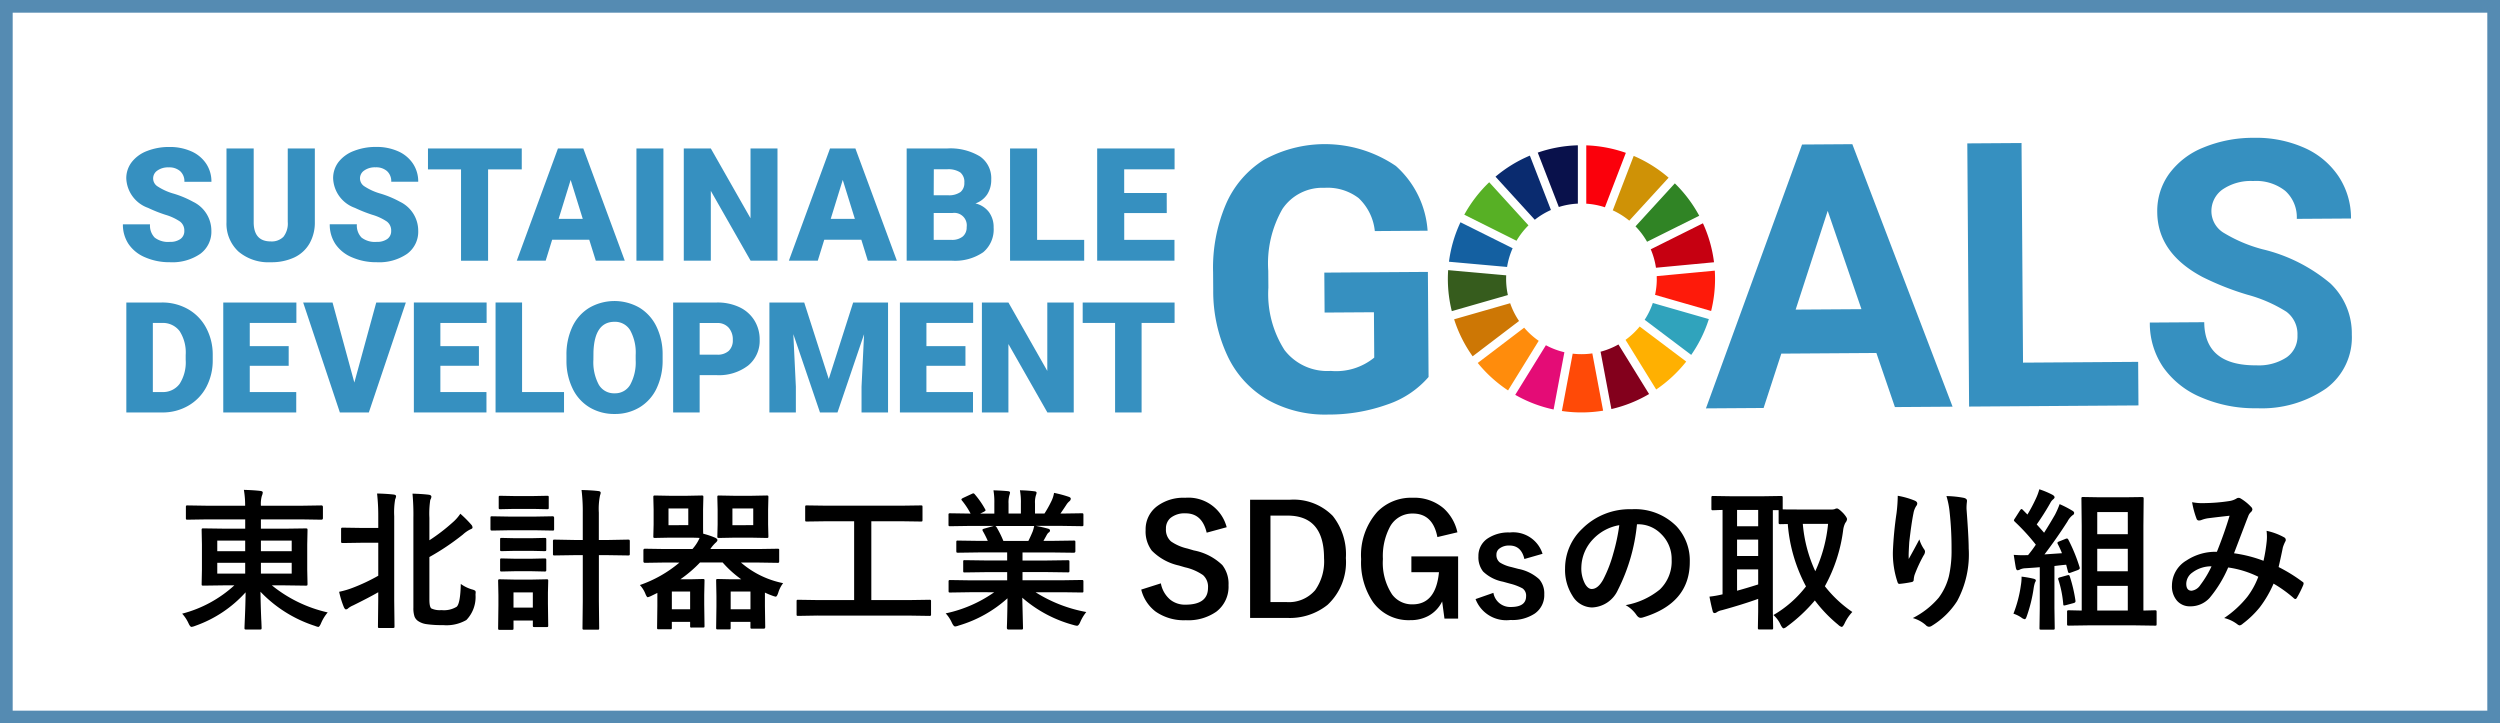
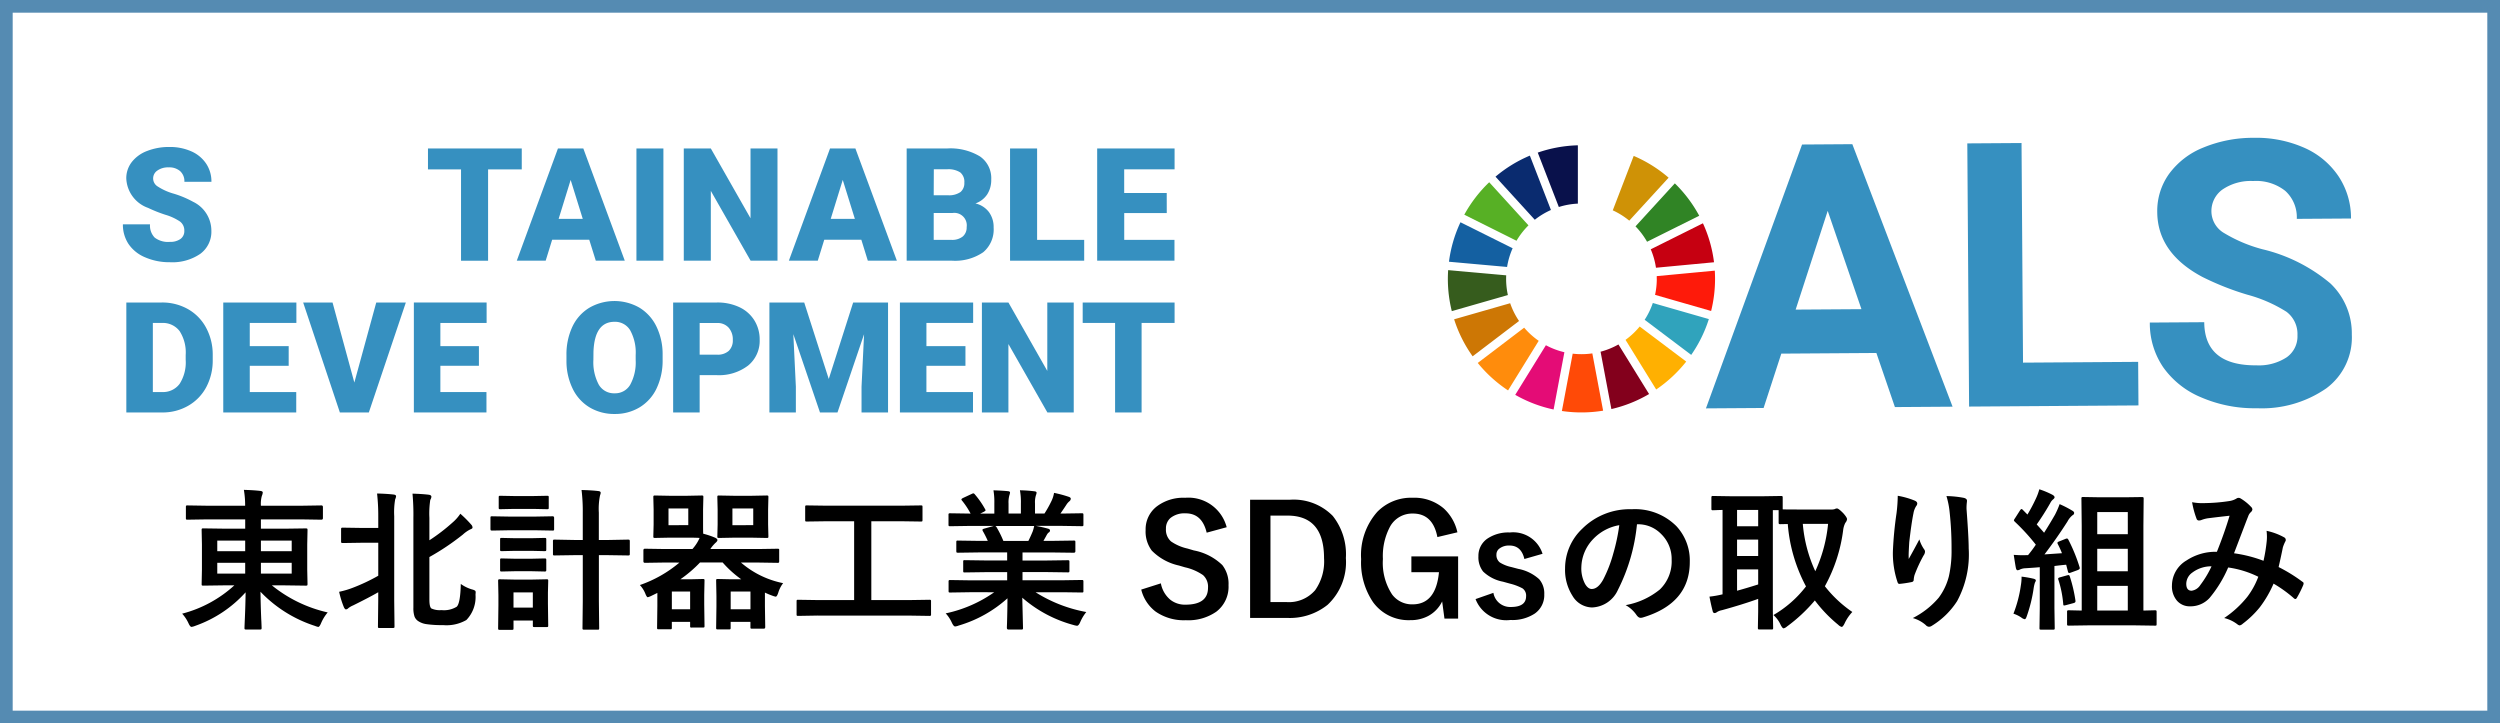
<svg xmlns="http://www.w3.org/2000/svg" width="197" height="57">
  <g data-name="Group 3802">
    <g data-name="Rectangle 3120" fill="#fff" stroke="#558bb2">
      <path d="M0 0h197v57H0z" stroke="none" />
      <path fill="none" d="M.5.5h196v56H.5z" />
    </g>
    <path data-name="Path 1616" d="M16.254 40.928l-1.477.023q-.094 0-.111-.023a.2.2 0 01-.018-.105v-.867q0-.094.023-.111a.2.2 0 01.105-.018l1.477.023h3.064a7.184 7.184 0 00-.1-1.248q.738.018 1.295.082.193.023.193.123a.755.755 0 01-.07.264 2.342 2.342 0 00-.076.779h3.287l1.477-.023q.123 0 .123.129v.867q0 .129-.123.129l-1.477-.023h-3.287v.732h1.863l1.664-.023q.105 0 .129.029a.236.236 0 01.018.117l-.023 1.125v1.98l.023 1.125q0 .094-.023.114a.223.223 0 01-.123.021l-1.664-.023h-1a10.706 10.706 0 004.4 2.133 3.286 3.286 0 00-.516.832q-.129.311-.229.311a1.365 1.365 0 01-.269-.084 10.288 10.288 0 01-4.283-2.689q.012.932.053 2 .006.158.018.352.018.439.018.486a.185.185 0 01-.025.121.219.219 0 01-.111.018H19.4q-.1 0-.117-.029a.183.183 0 01-.017-.109q0-.047.018-.48.059-1.277.07-2.314a9.645 9.645 0 01-3.973 2.644 1.255 1.255 0 01-.287.082q-.111 0-.24-.287a2.963 2.963 0 00-.5-.756 9.694 9.694 0 004.113-2.232h-.779l-1.664.023q-.1 0-.117-.023a.219.219 0 01-.018-.111l.023-1.125v-1.981l-.023-1.125a.214.214 0 01.023-.129.219.219 0 01.111-.018l1.664.023h1.635v-.731zm6.732 4.271v-.85H20.56v.85zm0-2.6H20.56v.838h2.426zm-5.865 2.6h2.2v-.85h-2.2zm0-1.764h2.2v-.837h-2.2zm19.189 2.578a2.877 2.877 0 00.885.434.852.852 0 01.24.094.168.168 0 01.047.141q0 .053-.012.176a2.608 2.608 0 01-.721 2 3.138 3.138 0 01-1.846.4 8.148 8.148 0 01-1.329-.08 1.54 1.54 0 01-.6-.223.762.762 0 01-.311-.375 2.043 2.043 0 01-.088-.691v-7.055a17.984 17.984 0 00-.07-1.934q.721.018 1.26.082.229.023.229.17a.6.6 0 01-.088.24 7.066 7.066 0 00-.07 1.418v1.764a14.717 14.717 0 001.846-1.418 3.282 3.282 0 00.592-.674 9 9 0 01.867.867.338.338 0 01.094.229q0 .076-.182.141a2.523 2.523 0 00-.574.4 19.343 19.343 0 01-2.643 1.775v3.344q0 .592.158.709a1.563 1.563 0 00.791.129 1.915 1.915 0 001.2-.264q.29-.257.326-1.798zm-6.6-7.125q.756.018 1.307.082.193.023.193.135a.706.706 0 01-.07.24 5.952 5.952 0 00-.076 1.33v6.674l.023 2q0 .1-.023.117a.2.2 0 01-.105.018H29.91q-.092.004-.11-.016a.219.219 0 01-.018-.111l.023-2v-.689q-.709.41-1.992 1.043a1.685 1.685 0 00-.357.205.31.31 0 01-.193.105q-.076 0-.158-.158a7.047 7.047 0 01-.381-1.23 6.725 6.725 0 001.031-.3 14.711 14.711 0 002.052-.965v-2.6h-1.26l-1.523.023q-.105 0-.123-.023a.172.172 0 01-.023-.111v-.949q0-.094.029-.111a.236.236 0 01.117-.018l1.523.023h1.26v-.891a15.85 15.85 0 00-.094-1.822zm16.113-.275q.8.018 1.318.082.193.018.193.135a.442.442 0 01-.023.123q-.029.088-.035.117a5.266 5.266 0 00-.088 1.33v2.15h.768l1.523-.029q.105 0 .129.029a.236.236 0 01.021.118v.973q0 .094-.029.111a.236.236 0 01-.117.018l-1.523-.023h-.768v3.627l.023 2.1a.214.214 0 01-.023.129.153.153 0 01-.092.014h-1.084q-.082 0-.1-.029a.236.236 0 01-.016-.12l.023-2.086v-3.636h-.674l-1.535.023q-.105 0-.123-.023a.2.2 0 01-.018-.105v-.973a.214.214 0 01.023-.129.236.236 0 01.117-.018l1.535.029h.674v-2.126a13.938 13.938 0 00-.096-1.811zM43.2 49.283q0 .094-.023.111a.219.219 0 01-.111.018h-.949q-.094 0-.111-.023a.2.2 0 01-.018-.105v-.387h-1.523v.6q0 .1-.023.117a.219.219 0 01-.111.018h-.932a.214.214 0 01-.129-.023.219.219 0 01-.018-.111l.023-1.8v-.791l-.023-1.125q0-.1.029-.117a.236.236 0 01.117-.018l1.09.023h1.477l1.1-.023q.1 0 .117.023a.219.219 0 01.018.111l-.023.92v.855zm-1.213-2.6h-1.523v1.194h1.523zm-1.928-5.977h2.2l1.289-.023q.117 0 .117.129v.856a.2.2 0 01-.023.123.153.153 0 01-.094.018l-1.289-.023h-2.2l-1.271.023q-.1 0-.117-.023a.258.258 0 01-.023-.118v-.855q0-.094.023-.111a.219.219 0 01.111-.018zm.463-1.617h1.5l1.078-.021q.105 0 .123.023a.2.2 0 01.018.105v.8q0 .094-.023.111a.236.236 0 01-.117.018l-1.084-.023h-1.5l-1.09.023q-.094 0-.111-.023a.2.2 0 01-.018-.105v-.8q0-.094.023-.111a.2.2 0 01.105-.018zm.041 3.322h1.33l1.008-.023q.105 0 .123.023a.159.159 0 01.023.105v.785q0 .094-.029.111a.236.236 0 01-.117.018l-1.008-.023h-1.33l-1.02.023q-.1 0-.117-.023a.2.2 0 01-.018-.105v-.785q0-.094.023-.111a.219.219 0 01.111-.018zm0 1.617h1.33l1.008-.023q.105 0 .123.023a.159.159 0 01.023.105v.773q0 .094-.029.111a.236.236 0 01-.117.018l-1.008-.023h-1.33l-1.02.023q-.1 0-.117-.023a.2.2 0 01-.018-.105v-.773q0-.094.023-.111a.219.219 0 01.111-.018zm11.754.3l-1.5.023q-.117 0-.117-.129v-.854q0-.129.117-.129l1.5.023h2.25l.117-.141a3.2 3.2 0 00.445-.732q-.34-.023-1.008-.023H52.8l-1.166.023a.214.214 0 01-.134-.021.2.2 0 01-.018-.105l.023-.937v-1.178l-.023-.967q0-.1.029-.117a.236.236 0 01.117-.018l1.172.022h1.318l1.16-.023a.214.214 0 01.129.023.219.219 0 01.018.111l-.023.967v1.178q0 .586.012.732a6.148 6.148 0 01.926.311q.193.088.193.193 0 .088-.158.223a2.649 2.649 0 00-.4.48h3.8l1.482-.023a.214.214 0 01.129.023.2.2 0 01.014.105v.855q0 .088-.023.108a.223.223 0 01-.123.021l-1.482-.023h-1.383a7.23 7.23 0 003.322 1.623 2.326 2.326 0 00-.381.744q-.105.322-.205.322a1.534 1.534 0 01-.275-.082 5.966 5.966 0 01-.574-.24v1.072l.024 1.644q0 .129-.123.129h-.908q-.1 0-.117-.023a.2.2 0 01-.018-.105v-.411h-1.559v.466q0 .094-.023.111a.219.219 0 01-.111.018h-.861a.214.214 0 01-.129-.023.2.2 0 01-.019-.106l.023-1.682v-.826l-.023-1.2q0-.1.023-.117a.258.258 0 01.117-.018l1.049.023h.791a8.388 8.388 0 01-1.465-1.324H55.16a10.033 10.033 0 01-1.547 1.324h.768l1-.023q.1 0 .117.023a.219.219 0 01.018.111l-.023 1.113v.768l.023 1.676a.185.185 0 01-.023.117.2.2 0 01-.105.018h-.861a.214.214 0 01-.127-.015.219.219 0 01-.018-.111v-.323h-1.441v.457q0 .094-.023.111a.2.2 0 01-.105.018h-.9q-.1 0-.117-.023a.2.2 0 01-.018-.105l.022-1.718v-1.02l-.516.252a1.378 1.378 0 01-.24.088q-.07 0-.17-.229a2.246 2.246 0 00-.451-.732 9.774 9.774 0 003.117-1.77zm6.82 2.285h-1.559v1.4h1.559zm-4.9-5.232v-1.313h-1.559v1.318zm.146 5.232h-1.441v1.4h1.441zm3.461-7.545h1.371l1.2-.023q.1 0 .117.023a.219.219 0 01.018.111l-.023.967v1.178l.023.938q0 .094-.023.111a.219.219 0 01-.111.018l-1.2-.023h-1.371l-1.184.023q-.1 0-.117-.023a.2.2 0 01-.018-.105l.023-.937v-1.178l-.023-.967q0-.1.023-.117a.219.219 0 01.111-.018zm1.512 2.314v-1.314h-1.641v1.318zm5.057 7.125l-1.513.026q-.094 0-.111-.023a.2.2 0 01-.018-.105v-1.008q0-.1.023-.117a.2.2 0 01.105-.018l1.512.023h2.895v-6.211H65.2l-1.623.023q-.094 0-.111-.023a.2.2 0 01-.018-.105v-1.014q0-.094.023-.111a.2.2 0 01.105-.018l1.623.023h5.754l1.611-.023q.094 0 .111.023a.2.2 0 01.018.105v1.014q0 .094-.023.111a.2.2 0 01-.105.018l-1.611-.023H68.66v6.211h3.059l1.512-.023a.185.185 0 01.117.023.219.219 0 01.018.111v1.008a.176.176 0 01-.021.108.191.191 0 01-.114.021l-1.512-.023zm11.993-1.839l-1.518.023a.2.2 0 01-.122-.023.2.2 0 01-.018-.105v-.715a.2.2 0 01.023-.123.236.236 0 01.117-.018l1.518.023h2.959v-.645h-1.687l-1.658.023q-.094 0-.105-.023a.287.287 0 01-.015-.117v-.686a.234.234 0 01.018-.123.168.168 0 01.1-.018l1.658.023h1.688v-.633h-2.256l-1.605.023q-.105 0-.123-.023t-.023-.094v-.709q0-.1.029-.117a.236.236 0 01.114-.013l1.605.023h.732a7.93 7.93 0 00-.381-.756.279.279 0 01-.041-.111q0-.053.123-.094l.779-.217h-1.916l-1.518.023a.2.2 0 01-.123-.023.2.2 0 01-.018-.105v-.744a.214.214 0 01.023-.129.236.236 0 01.117-.018l1.518.023h.082a6.079 6.079 0 00-.682-1.031.135.135 0 01-.041-.082q0-.053.141-.123l.691-.322a.31.31 0 01.111-.035q.053 0 .117.082a6.9 6.9 0 01.809 1.166.241.241 0 01.035.088q0 .041-.135.117l-.287.141h1.113v-.791a5.562 5.562 0 00-.07-1.043q.727.023 1.16.07.146.018.146.105a.807.807 0 01-.047.205 2.029 2.029 0 00-.07.662v.789h.973v-.779a5.224 5.224 0 00-.076-1.055 10.67 10.67 0 011.154.082q.158.018.158.111a.583.583 0 01-.047.188 1.882 1.882 0 00-.076.662v.791h.744a8.747 8.747 0 00.551-.984 2.335 2.335 0 00.205-.645 9.154 9.154 0 011.16.311q.158.053.158.152a.277.277 0 01-.117.205 1.192 1.192 0 00-.205.229q-.152.24-.492.732h.17l1.512-.023q.094 0 .111.029a.236.236 0 01.018.117v.744q0 .094-.023.111a.2.2 0 01-.105.018l-1.512-.023h-2.1q.5.094.949.217.158.041.158.146a.2.2 0 01-.135.176 1.175 1.175 0 00-.164.252l-.217.387H83l1.605-.023q.1 0 .117.023a.219.219 0 01.018.111v.709q0 .117-.135.117L83 43.535h-2.426v.633h1.91l1.652-.023q.1 0 .117.029a.219.219 0 01.018.111v.683a.191.191 0 01-.021.114.191.191 0 01-.114.021l-1.652-.023h-1.91v.645h3.158l1.512-.023q.094 0 .111.029a.219.219 0 01.018.111v.715a.176.176 0 01-.017.111.176.176 0 01-.108.021l-1.512-.021H81.6a11.229 11.229 0 004 1.559 3.348 3.348 0 00-.469.773q-.129.311-.264.311a1.628 1.628 0 01-.281-.063 10.125 10.125 0 01-4.031-2.15l.058 2.37a.185.185 0 01-.023.12.2.2 0 01-.105.018h-1.02q-.123 0-.123-.135 0-.059.012-.375.029-.967.035-1.951a9.909 9.909 0 01-3.85 2.15 1.015 1.015 0 01-.275.07q-.118.003-.264-.31a2.663 2.663 0 00-.48-.721 10.366 10.366 0 003.826-1.666zm4.951-4.74a2.749 2.749 0 00.135-.48h-3.059a.329.329 0 01.094.094 7.988 7.988 0 01.539 1.084h1.969q.158-.31.322-.702zm15.3-.381l-1.57.428q-.363-1.523-1.658-1.523a1.754 1.754 0 00-1.2.369 1.08 1.08 0 00-.352.844 1.228 1.228 0 00.4 1 3.7 3.7 0 001.307.563l.492.146a4.406 4.406 0 012.246 1.157 2.4 2.4 0 01.486 1.582 2.467 2.467 0 01-.96 2.086 3.858 3.858 0 01-2.4.674 3.9 3.9 0 01-2.385-.68 3.1 3.1 0 01-1.133-1.734l1.547-.491a2.19 2.19 0 00.756 1.3 1.852 1.852 0 001.177.38q1.781 0 1.781-1.33a1.225 1.225 0 00-.393-1 4.04 4.04 0 00-1.424-.615l-.48-.141a4.291 4.291 0 01-2.132-1.173 2.5 2.5 0 01-.487-1.621 2.268 2.268 0 01.914-1.887 3.462 3.462 0 012.2-.656 3.113 3.113 0 013.273 2.318zm1.851-2.166h3.117a4.311 4.311 0 013.4 1.277 4.864 4.864 0 011.03 3.317 4.589 4.589 0 01-1.442 3.685 4.752 4.752 0 01-3.205 1.031h-2.9zm1.605 1.248v6.814h1.26a2.722 2.722 0 002.262-.937 3.935 3.935 0 00.7-2.52q0-3.357-2.883-3.357zm14.73 1.318l-1.576.375q-.357-1.854-1.933-1.854a1.989 1.989 0 00-1.793 1.02 4.908 4.908 0 00-.568 2.561 4.531 4.531 0 00.721 2.789 1.946 1.946 0 001.617.785q1.834 0 2.08-2.531h-2.174v-1.246h3.683v4.9h-1.076l-.182-1.354a2.579 2.579 0 01-1.1 1.148 2.929 2.929 0 01-1.4.328 3.453 3.453 0 01-2.942-1.413 5.564 5.564 0 01-.943-3.393 5.132 5.132 0 011.276-3.732 3.718 3.718 0 012.777-1.107 3.566 3.566 0 012.461.844 3.589 3.589 0 011.073 1.88zm6.709 1.693l-1.43.41q-.246-1.061-1.172-1.061a1.216 1.216 0 00-.791.234.578.578 0 00-.24.475.738.738 0 00.264.621 2.8 2.8 0 00.908.363l.551.146a3.4 3.4 0 011.646.814 1.7 1.7 0 01.4 1.189 1.762 1.762 0 01-.756 1.523 3.2 3.2 0 01-1.91.5 2.587 2.587 0 01-2.748-1.646l1.406-.492a1.34 1.34 0 001.377 1.114q1.2 0 1.2-.85a.694.694 0 00-.281-.615 4.23 4.23 0 00-.99-.375l-.551-.152a3.105 3.105 0 01-1.564-.8 1.805 1.805 0 01-.371-1.204 1.633 1.633 0 01.721-1.4 2.944 2.944 0 011.752-.475 2.428 2.428 0 012.58 1.682zm7.441-2.326a14.517 14.517 0 01-1.5 5.168 2.333 2.333 0 01-2.044 1.386 1.828 1.828 0 01-1.535-.914 3.788 3.788 0 01-.586-2.168 4.3 4.3 0 011.354-3.123 5.287 5.287 0 013.9-1.535 4.6 4.6 0 013.518 1.333 3.968 3.968 0 011.055 2.824q0 3.258-3.7 4.371a.681.681 0 01-.176.029q-.176 0-.34-.246a2.509 2.509 0 00-.839-.755 5.9 5.9 0 002.7-1.236 3.076 3.076 0 00.926-2.35 2.737 2.737 0 00-.839-2.03 2.524 2.524 0 00-1.846-.756zm-1.395.07a3.688 3.688 0 00-2.051 1.09 3.308 3.308 0 00-.937 2.221 2.59 2.59 0 00.3 1.33q.234.387.516.387.492 0 .9-.732a10.291 10.291 0 00.8-2.062 15.084 15.084 0 00.474-2.233zm18.365 6.839a3.471 3.471 0 00-.621.926q-.129.252-.217.252a.65.65 0 01-.275-.17 10.966 10.966 0 01-1.84-1.916 12.54 12.54 0 01-2.197 2.053.618.618 0 01-.264.146q-.094 0-.24-.287a2.236 2.236 0 00-.562-.762 8.827 8.827 0 002.566-2.256 12.437 12.437 0 01-1.436-4.916l-.592.012q-.094 0-.111-.029a.236.236 0 01-.018-.117v-.961h-.456v8l.023 1.27q0 .1-.023.117a.2.2 0 01-.105.018h-.937q-.1 0-.117-.023a.219.219 0 01-.02-.112l.023-1.271v-1.006q-1.236.445-2.854.891a1.147 1.147 0 00-.387.146.326.326 0 01-.193.082q-.117 0-.152-.158-.135-.516-.252-1.137a7.928 7.928 0 001.031-.182v-6.65q-.293.006-.557.018l-.187.006a.185.185 0 01-.117-.023.2.2 0 01-.018-.105v-.855q0-.1.029-.123a.183.183 0 01.105-.018l1.477.023h2.385l1.494-.023q.094 0 .111.029a.219.219 0 01.018.111v.914q.193.012 1.225.012h2.59a.805.805 0 00.293-.035.329.329 0 01.176-.047q.123 0 .5.387.287.328.287.457a.527.527 0 01-.135.287 1.737 1.737 0 00-.176.609 12.4 12.4 0 01-1.437 4.388 9.608 9.608 0 002.163 2.028zm-1.91-6.943h-1.992a11.025 11.025 0 00.984 3.732 11.568 11.568 0 001.008-3.733zm-5.508 4.775v-1.187h-1.664v1.682q.674-.182 1.664-.495zm-1.664-4.587h1.664v-1.284h-1.664zm0 2.344h1.664v-1.29h-1.664zm12.662-4.744a6.306 6.306 0 011.307.369q.229.088.229.24a.308.308 0 01-.079.196 1.509 1.509 0 00-.217.563q-.164.791-.334 2.291-.047.791-.047 1.02 0 .158.006.3.434-.773.838-1.541a2.721 2.721 0 00.375.779.3.3 0 01.07.193.573.573 0 01-.117.3 11.176 11.176 0 00-.709 1.535 1.765 1.765 0 00-.064.363.176.176 0 01-.152.188 9.021 9.021 0 01-.961.146q-.117.018-.17-.158a7.086 7.086 0 01-.357-2.432 28.673 28.673 0 01.287-2.988 12.054 12.054 0 00.095-1.364zm3.838.023a7.916 7.916 0 011.371.141q.246.064.246.223 0 .041-.006.105a3.56 3.56 0 00-.029.551q.17 2.268.17 3.094a7.727 7.727 0 01-.914 4.166 6.175 6.175 0 01-1.981 1.936.414.414 0 01-.238.082.377.377 0 01-.252-.135 2.6 2.6 0 00-1.02-.551 6.547 6.547 0 002.043-1.605 4.784 4.784 0 00.8-1.682 9.133 9.133 0 00.211-2.15 26.035 26.035 0 00-.146-2.865 6.577 6.577 0 00-.255-1.307zm11.267 10.186l-1.617.024q-.105 0-.123-.023a.172.172 0 01-.023-.11v-.939a.185.185 0 01.023-.117.2.2 0 01.123-.023l1.008.023v-6.68l-.023-2.121a.214.214 0 01.023-.129.2.2 0 01.105-.018l1.371.023h1.893l1.365-.019q.105 0 .129.029a.236.236 0 01.018.117l-.02 2.118v6.68l.9-.023q.1 0 .123.029a.219.219 0 01.018.111v.939q0 .1-.023.117a.236.236 0 01-.118.016l-1.612-.024zm.615-1.166h2.408v-1.943h-2.407zm0-3.094h2.408v-1.769h-2.407zm2.408-4.664h-2.407v1.74h2.408zm-4.681 2.18a13.316 13.316 0 01.879 2.15.34.34 0 01.018.088q0 .088-.164.152l-.562.205a.325.325 0 01-.105.023q-.076 0-.1-.105l-.141-.545q-.3.023-.926.1v3.311l.023 1.57a.185.185 0 01-.023.117.219.219 0 01-.111.018h-.938q-.094 0-.111-.023a.219.219 0 01-.018-.111l.023-1.57v-3.218q-.363.035-1.125.082a1.109 1.109 0 00-.434.1.459.459 0 01-.193.059q-.094 0-.135-.205t-.164-1.008q.422.029.721.029.111 0 .24-.006h.164a9.251 9.251 0 00.615-.826 16.146 16.146 0 00-1.658-1.811q-.07-.076-.07-.111a.477.477 0 01.082-.152l.4-.627q.07-.105.117-.105t.111.07l.357.363a12.738 12.738 0 00.662-1.248 4.293 4.293 0 00.275-.744 6.768 6.768 0 011.043.439q.158.094.158.193 0 .07-.105.158a.812.812 0 00-.229.287 19.952 19.952 0 01-1.072 1.693q.5.557.58.656.416-.65.861-1.424a6.865 6.865 0 00.363-.832 8.337 8.337 0 011 .516q.146.082.146.182a.208.208 0 01-.135.182 1.589 1.589 0 00-.393.492q-.867 1.354-1.811 2.59l1.377-.094a7.1 7.1 0 00-.334-.732.266.266 0 01-.023-.088q0-.059.158-.117l.48-.193a.312.312 0 01.111-.029q.064 0 .116.099zm-4.33 5.824a9.809 9.809 0 00.586-2.244 3.819 3.819 0 00.053-.539v-.135a7.8 7.8 0 01.92.158q.205.047.205.141a.444.444 0 01-.07.17 2.752 2.752 0 00-.1.434 11.512 11.512 0 01-.539 2.2q-.082.252-.164.252a.636.636 0 01-.281-.141 2.584 2.584 0 00-.61-.296zm4.24-3.023a.481.481 0 01.1-.018q.07 0 .105.123a11.418 11.418 0 01.439 1.875.476.476 0 01.006.059q0 .117-.158.152l-.592.159a.838.838 0 01-.152.029q-.059 0-.064-.1a8.488 8.488 0 00-.384-1.933.239.239 0 01-.018-.082q0-.07.164-.111zm15.465-1.143a12.811 12.811 0 00.252-1.547q.018-.176.018-.346a4.183 4.183 0 00-.029-.469 4.96 4.96 0 011.389.516.224.224 0 01.123.205.19.19 0 01-.036.118 2.973 2.973 0 00-.193.469q-.111.568-.334 1.547a12.479 12.479 0 011.869 1.154q.1.053.1.129a.5.5 0 01-.023.123 8.461 8.461 0 01-.516 1.031q-.053.082-.111.082a.224.224 0 01-.141-.082 10.109 10.109 0 00-1.576-1.131 8.779 8.779 0 01-1.085 1.864 7.6 7.6 0 01-1.342 1.294.519.519 0 01-.24.135.367.367 0 01-.176-.082 2.76 2.76 0 00-1.049-.5 8.137 8.137 0 001.822-1.67 6.176 6.176 0 00.867-1.582 7.825 7.825 0 00-2.373-.732 9.645 9.645 0 01-1.465 2.4 2.033 2.033 0 01-1.535.662 1.328 1.328 0 01-1.031-.439 1.744 1.744 0 01-.4-1.207 2.307 2.307 0 011.15-1.971 4.139 4.139 0 012.391-.68q.6-1.494 1-2.842-.809.088-1.652.193a2.367 2.367 0 00-.545.135.587.587 0 01-.217.047.189.189 0 01-.187-.135 6.927 6.927 0 01-.352-1.307 4.158 4.158 0 00.826.076q.1 0 .229-.006a13.655 13.655 0 001.863-.158 1.507 1.507 0 00.586-.205.262.262 0 01.158-.047.272.272 0 01.164.047 3.746 3.746 0 01.82.662.3.3 0 01.105.205.34.34 0 01-.117.205.783.783 0 00-.208.316l-.123.311-1 2.619a10.582 10.582 0 012.324.593zm-4.1.434a2.483 2.483 0 00-1.518.5 1.1 1.1 0 00-.469.873q0 .551.422.551a.97.97 0 00.691-.457 7.966 7.966 0 00.879-1.467z" />
    <g data-name="アートワーク 2">
      <g data-name="Group 3798">
        <g data-name="Group 3796" fill="#3690c0">
-           <path data-name="Path 1258" d="M112.571 29.707a7.415 7.415 0 01-3.247 2.166 13.664 13.664 0 01-4.667.794 9.254 9.254 0 01-4.73-1.143 7.834 7.834 0 01-3.157-3.39 12 12 0 01-1.168-5.248l-.01-1.41a12.756 12.756 0 011.01-5.384 7.744 7.744 0 013-3.5 9.944 9.944 0 0110.393.488 7.517 7.517 0 012.5 5.1l-4.159.029a4.138 4.138 0 00-1.278-2.6 4.026 4.026 0 00-2.691-.808 3.79 3.79 0 00-3.308 1.661 8.613 8.613 0 00-1.12 4.879l.009 1.325a8.2 8.2 0 001.273 4.92 4.243 4.243 0 003.643 1.642 4.741 4.741 0 003.426-1.049l-.024-3.575-3.888.026-.022-3.148 8.162-.056z" />
          <path data-name="Path 1259" d="M147.859 27.815l-7.492.051-1.395 4.283-4.544.031 7.575-20.792 3.96-.027 7.9 20.686-4.544.031zm-6.362-3.418l5.185-.035-2.659-7.745z" />
          <path data-name="Path 1260" d="M159.415 28.576l9.072-.062.024 3.433-13.346.091-.141-20.739 4.273-.029z" />
          <path data-name="Path 1261" d="M181.04 26.42a2.193 2.193 0 00-.867-1.853 11.205 11.205 0 00-3.086-1.346 21.817 21.817 0 01-3.528-1.393q-3.545-1.884-3.568-5.118a5.007 5.007 0 01.927-3 6.179 6.179 0 012.703-2.082 10.244 10.244 0 013.976-.768 9.326 9.326 0 013.965.778 6.3 6.3 0 012.714 2.254 5.941 5.941 0 01.984 3.326l-4.273.029a2.8 2.8 0 00-.912-2.209 3.692 3.692 0 00-2.527-.773 3.942 3.942 0 00-2.431.679 2.089 2.089 0 00-.857 1.751 2 2 0 001.03 1.688 11.507 11.507 0 003.007 1.262 12.96 12.96 0 015.332 2.684 5.419 5.419 0 011.694 4.034 4.991 4.991 0 01-2.008 4.237 8.917 8.917 0 01-5.473 1.569 10.594 10.594 0 01-4.364-.846 6.9 6.9 0 01-3.015-2.38 6.145 6.145 0 01-1.057-3.525l4.288-.029q.023 3.433 4.126 3.4a3.992 3.992 0 002.374-.636 2.015 2.015 0 00.846-1.733z" />
        </g>
        <g data-name="Group 3797">
          <path data-name="Path 1262" d="M119.501 18.972a5.955 5.955 0 01.943-1.214l-3.094-3.397a10.6 10.6 0 00-1.964 2.557z" fill="#57b025" />
          <path data-name="Path 1263" d="M127.086 16.575a5.906 5.906 0 011.3.813l3.1-3.387a10.556 10.556 0 00-2.75-1.716z" fill="#cf9206" />
          <path data-name="Path 1264" d="M134.191 17.595l-4.112 2.05a5.884 5.884 0 01.411 1.453l4.575-.432a10.436 10.436 0 00-.874-3.071" fill="#c60011" />
          <path data-name="Path 1265" d="M129.787 19.051l4.112-2.05a10.58 10.58 0 00-1.922-2.551l-3.1 3.387a5.946 5.946 0 01.912 1.214" fill="#308425" />
          <path data-name="Path 1266" d="M118.683 21.973c0-.093 0-.185.007-.277l-4.576-.41c-.014.227-.023.456-.023.687a10.534 10.534 0 00.311 2.545l4.419-1.268a5.946 5.946 0 01-.139-1.277" fill="#365c1d" />
          <path data-name="Path 1267" d="M129.208 25.73a6 6 0 01-1.116 1.05l2.416 3.912a10.615 10.615 0 002.366-2.2z" fill="#ffb001" />
          <path data-name="Path 1268" d="M130.555 21.973a5.878 5.878 0 01-.136 1.262l4.418 1.27a10.488 10.488 0 00.309-2.532c0-.217-.007-.432-.02-.646l-4.575.432v.214" fill="#fe1a0a" />
          <path data-name="Path 1269" d="M120.104 25.821l-3.657 2.78a10.62 10.62 0 002.388 2.164l2.415-3.908a5.984 5.984 0 01-1.146-1.036" fill="#ff8c0c" />
          <path data-name="Path 1270" d="M118.758 21.036a5.863 5.863 0 01.438-1.474l-4.111-2.048a10.448 10.448 0 00-.907 3.111z" fill="#1460a1" />
          <path data-name="Path 1271" d="M129.946 31.049l-2.413-3.906a5.916 5.916 0 01-1.408.572l.852 4.519a10.462 10.462 0 002.969-1.184" fill="#83001c" />
          <path data-name="Path 1272" d="M130.242 23.876a5.941 5.941 0 01-.643 1.322l3.669 2.767a10.467 10.467 0 001.389-2.821z" fill="#30a3bc" />
          <path data-name="Path 1273" d="M125.475 27.847a5.9 5.9 0 01-1.547.021l-.851 4.519a10.574 10.574 0 003.249-.026z" fill="#ff4a07" />
-           <path data-name="Path 1274" d="M124.998 16.05a5.9 5.9 0 011.469.284l1.65-4.29a10.455 10.455 0 00-3.119-.59z" fill="#fb000b" />
          <path data-name="Path 1275" d="M123.274 27.755a5.906 5.906 0 01-1.457-.551l-2.417 3.909a10.473 10.473 0 003.024 1.156z" fill="#e40c76" />
          <path data-name="Path 1276" d="M122.836 16.312a5.887 5.887 0 011.5-.267V11.45a10.483 10.483 0 00-3.161.576z" fill="#09114b" />
          <path data-name="Path 1277" d="M119.701 25.294a5.9 5.9 0 01-.7-1.4l-4.416 1.267a10.494 10.494 0 001.459 2.916z" fill="#cd7705" />
          <path data-name="Path 1278" d="M120.941 17.317a5.935 5.935 0 011.273-.77l-1.661-4.284a10.525 10.525 0 00-2.708 1.659z" fill="#0a2b6f" />
        </g>
        <path data-name="Path 1279" d="M14.524 18.192a.877.877 0 00-.331-.729 4.127 4.127 0 00-1.163-.54 11.14 11.14 0 01-1.36-.541 2.576 2.576 0 01-1.719-2.32 2.08 2.08 0 01.433-1.293 2.769 2.769 0 011.212-.874 4.715 4.715 0 011.761-.313 4.125 4.125 0 011.71.34 2.708 2.708 0 011.175.969 2.53 2.53 0 01.419 1.436H14.53a1.069 1.069 0 00-.331-.838 1.289 1.289 0 00-.9-.3 1.456 1.456 0 00-.9.252.742.742 0 00.034 1.257 4.6 4.6 0 001.283.571 7.876 7.876 0 011.506.635 2.531 2.531 0 011.434 2.275 2.159 2.159 0 01-.872 1.822 3.889 3.889 0 01-2.4.662 4.76 4.76 0 01-1.946-.386 2.935 2.935 0 01-1.314-1.056 2.75 2.75 0 01-.44-1.546h2.138a1.358 1.358 0 00.368 1.048 1.738 1.738 0 001.194.337 1.374 1.374 0 00.835-.228.752.752 0 00.305-.64z" fill="#3690c0" />
-         <path data-name="Path 1280" d="M24.809 11.7v5.787a3.327 3.327 0 01-.419 1.7 2.713 2.713 0 01-1.2 1.1 4.232 4.232 0 01-1.852.377 3.658 3.658 0 01-2.544-.838 2.988 2.988 0 01-.947-2.3V11.7h2.144v5.872q.03 1.452 1.344 1.452a1.306 1.306 0 001-.364 1.7 1.7 0 00.34-1.184V11.7z" fill="#3690c0" />
-         <path data-name="Path 1281" d="M30.824 18.192a.877.877 0 00-.331-.729 4.122 4.122 0 00-1.163-.54 11.139 11.139 0 01-1.36-.541 2.576 2.576 0 01-1.719-2.32 2.08 2.08 0 01.428-1.3 2.768 2.768 0 011.213-.871 4.717 4.717 0 011.761-.313 4.124 4.124 0 011.709.34 2.706 2.706 0 011.175.969 2.527 2.527 0 01.419 1.436H30.83a1.07 1.07 0 00-.331-.838 1.289 1.289 0 00-.9-.3 1.455 1.455 0 00-.9.252.742.742 0 00.034 1.257 4.593 4.593 0 001.281.571 7.886 7.886 0 011.506.635 2.531 2.531 0 011.436 2.279 2.159 2.159 0 01-.874 1.822 3.888 3.888 0 01-2.4.662 4.76 4.76 0 01-1.946-.386 2.935 2.935 0 01-1.312-1.057 2.753 2.753 0 01-.44-1.546h2.138a1.356 1.356 0 00.37 1.049 1.737 1.737 0 001.193.337 1.373 1.373 0 00.835-.228.752.752 0 00.304-.64z" fill="#3690c0" />
        <path data-name="Path 1282" d="M41.115 13.346h-2.654v7.2h-2.132v-7.2h-2.605V11.7h7.391z" fill="#3690c0" />
        <path data-name="Path 1283" d="M46.432 18.89H43.51L43 20.542h-2.277l3.243-8.842h2l3.267 8.842h-2.285zm-2.411-1.645h1.9l-.953-3.067z" fill="#3690c0" />
        <path data-name="Path 1284" d="M52.276 20.542h-2.125V11.7h2.125z" fill="#3690c0" />
        <path data-name="Path 1285" d="M61.267 20.542h-2.12l-3.134-5.5v5.5h-2.131V11.7h2.131l3.128 5.5v-5.5h2.125z" fill="#3690c0" />
        <path data-name="Path 1286" d="M67.873 18.89h-2.921l-.51 1.652h-2.279l3.243-8.842h2l3.267 8.842h-2.289zm-2.411-1.646h1.9l-.953-3.067z" fill="#3690c0" />
        <path data-name="Path 1287" d="M71.445 20.542V11.7h3.176a4.5 4.5 0 012.6.626 2.081 2.081 0 01.889 1.816 2.106 2.106 0 01-.316 1.172 1.843 1.843 0 01-.929.717 1.864 1.864 0 011.063.68 1.981 1.981 0 01.37 1.215 2.341 2.341 0 01-.823 1.952 3.918 3.918 0 01-2.438.665zm2.131-5.156h1.114a1.577 1.577 0 001-.256.907.907 0 00.3-.737.954.954 0 00-.322-.807 1.722 1.722 0 00-1.038-.247h-1.045zm0 1.4v2.116h1.4a1.33 1.33 0 00.887-.264.925.925 0 00.31-.744.98.98 0 00-1.1-1.111z" fill="#3690c0" />
        <path data-name="Path 1288" d="M81.724 18.902h3.71v1.64h-5.842V11.7h2.132z" fill="#3690c0" />
        <path data-name="Path 1289" d="M91.941 16.789h-3.352v2.113h3.959v1.64h-6.091V11.7h6.1v1.646h-3.971v1.864h3.352z" fill="#3690c0" />
        <path data-name="Path 1290" d="M9.955 32.5v-8.663h2.791a4.105 4.105 0 012.065.521 3.661 3.661 0 011.431 1.47 4.44 4.44 0 01.521 2.127v.4a4.462 4.462 0 01-.5 2.133 3.676 3.676 0 01-1.416 1.476 4.015 4.015 0 01-2.038.538zm2.089-7.051v5.444h.726a1.625 1.625 0 001.38-.64 3.134 3.134 0 00.482-1.9v-.375a3.109 3.109 0 00-.482-1.892 1.653 1.653 0 00-1.4-.637z" fill="#3690c0" />
        <path data-name="Path 1291" d="M22.748 28.823h-3.066v2.071h3.662v1.607h-5.751v-8.664h5.762v1.612h-3.673v1.827h3.067z" fill="#3690c0" />
        <path data-name="Path 1292" d="M27.923 30.144l1.726-6.307h2.332L29.065 32.5h-2.284l-2.892-8.663h2.315z" fill="#3690c0" />
        <path data-name="Path 1293" d="M37.738 28.823h-3.037v2.071h3.632v1.607h-5.721v-8.664h5.733v1.612h-3.644v1.827h3.037z" fill="#3690c0" />
-         <path data-name="Path 1294" d="M41.139 30.894h3.306v1.607H39.05v-8.664h2.089z" fill="#3690c0" />
        <path data-name="Path 1295" d="M52.215 28.351a5.106 5.106 0 01-.47 2.243 3.474 3.474 0 01-1.336 1.5 3.719 3.719 0 01-1.972.527 3.772 3.772 0 01-1.962-.51 3.467 3.467 0 01-1.338-1.46 4.961 4.961 0 01-.5-2.172v-.488a5.127 5.127 0 01.464-2.24 3.465 3.465 0 011.339-1.5 3.964 3.964 0 013.948-.006 3.527 3.527 0 011.342 1.491 4.983 4.983 0 01.485 2.216zm-2.124-.363a3.645 3.645 0 00-.432-1.961 1.384 1.384 0 00-1.234-.669q-1.571 0-1.66 2.356l-.006.636a3.748 3.748 0 00.423 1.958 1.381 1.381 0 001.256.684 1.365 1.365 0 001.22-.672 3.648 3.648 0 00.434-1.934z" fill="#3690c0" />
        <path data-name="Path 1296" d="M55.133 29.561V32.5h-2.089v-8.663h3.457a4.028 4.028 0 011.758.366 2.757 2.757 0 011.184 1.041 2.844 2.844 0 01.419 1.532 2.507 2.507 0 01-.907 2.026 3.766 3.766 0 01-2.49.759zm0-1.613h1.369a1.291 1.291 0 00.925-.3 1.127 1.127 0 00.318-.857 1.394 1.394 0 00-.327-.97 1.159 1.159 0 00-.893-.369h-1.392z" fill="#3690c0" />
        <path data-name="Path 1297" d="M63.372 23.837l1.934 6.028 1.923-6.028h2.749V32.5h-2.089v-2.023l.2-4.141-2.095 6.165h-1.38l-2.1-6.171.2 4.147V32.5h-2.085v-8.663z" fill="#3690c0" />
        <path data-name="Path 1298" d="M76.077 28.823h-3.076v2.071h3.671v1.607h-5.759v-8.664h5.771v1.612h-3.682v1.827h3.076z" fill="#3690c0" />
        <path data-name="Path 1299" d="M84.611 32.5h-2.078l-3.07-5.391V32.5h-2.089v-8.663h2.089l3.064 5.391v-5.391h2.083z" fill="#3690c0" />
        <path data-name="Path 1300" d="M92.558 25.449h-2.6V32.5h-2.089v-7.051h-2.553v-1.612h7.242z" fill="#3690c0" />
      </g>
    </g>
  </g>
</svg>